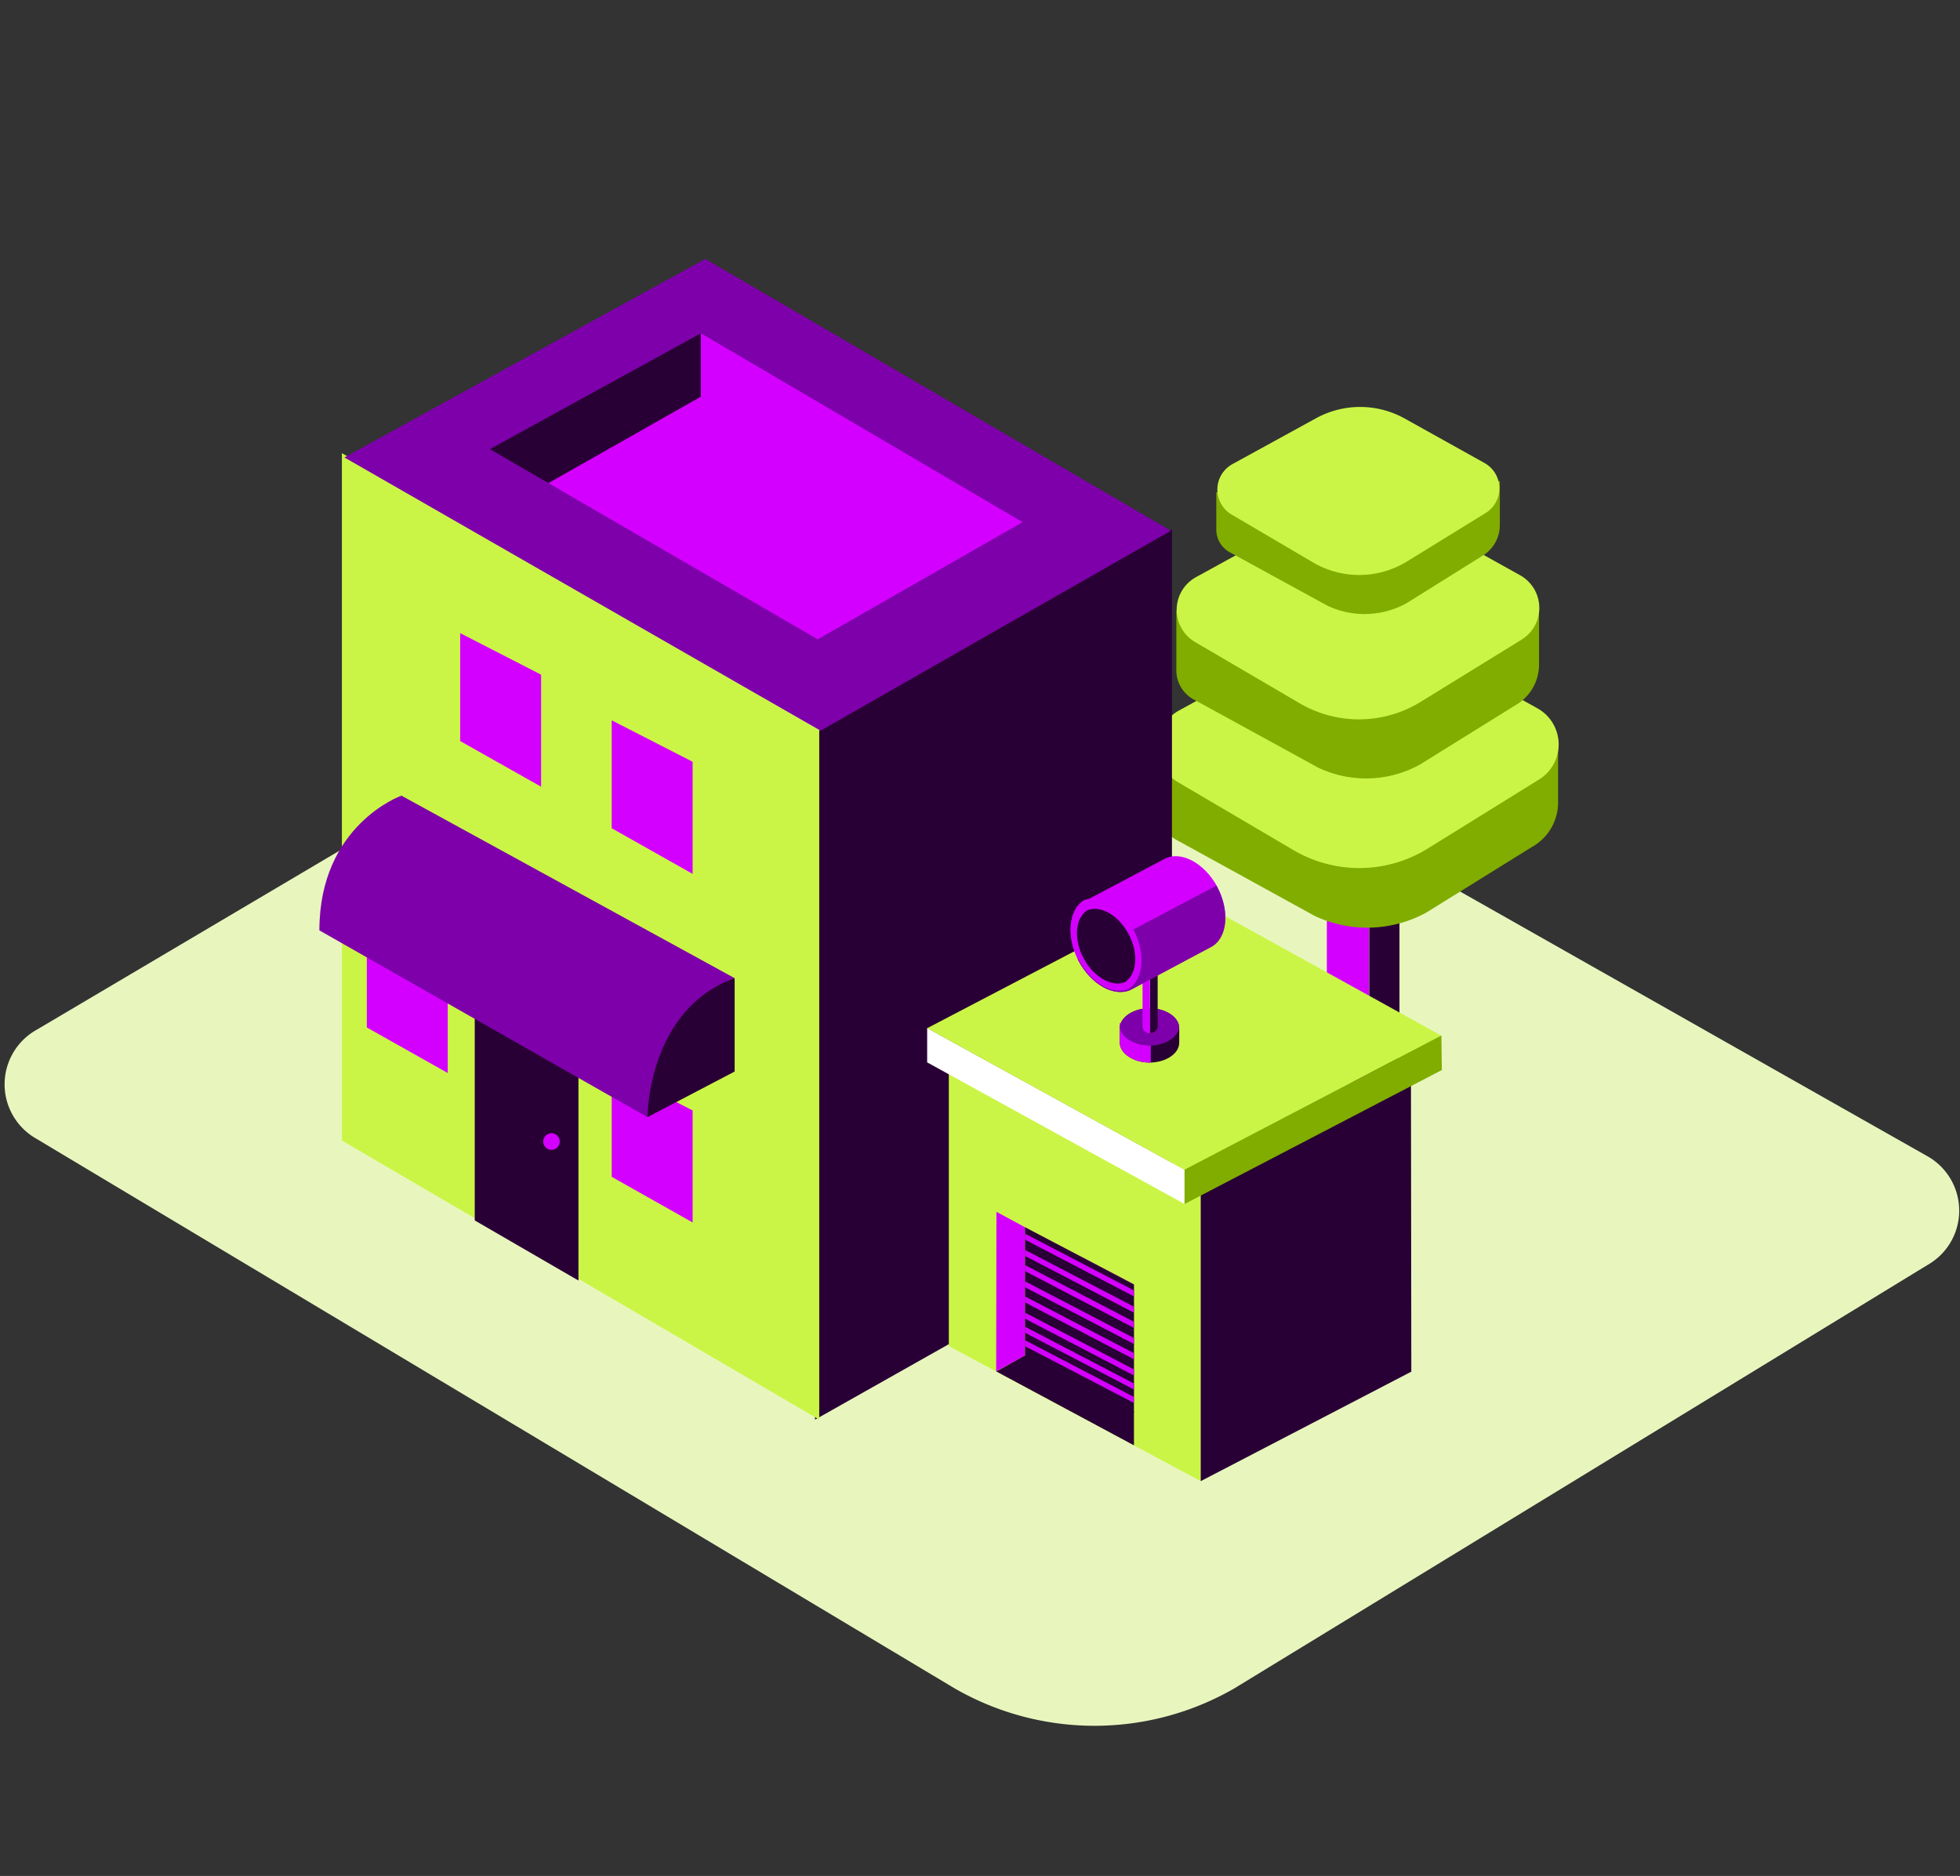
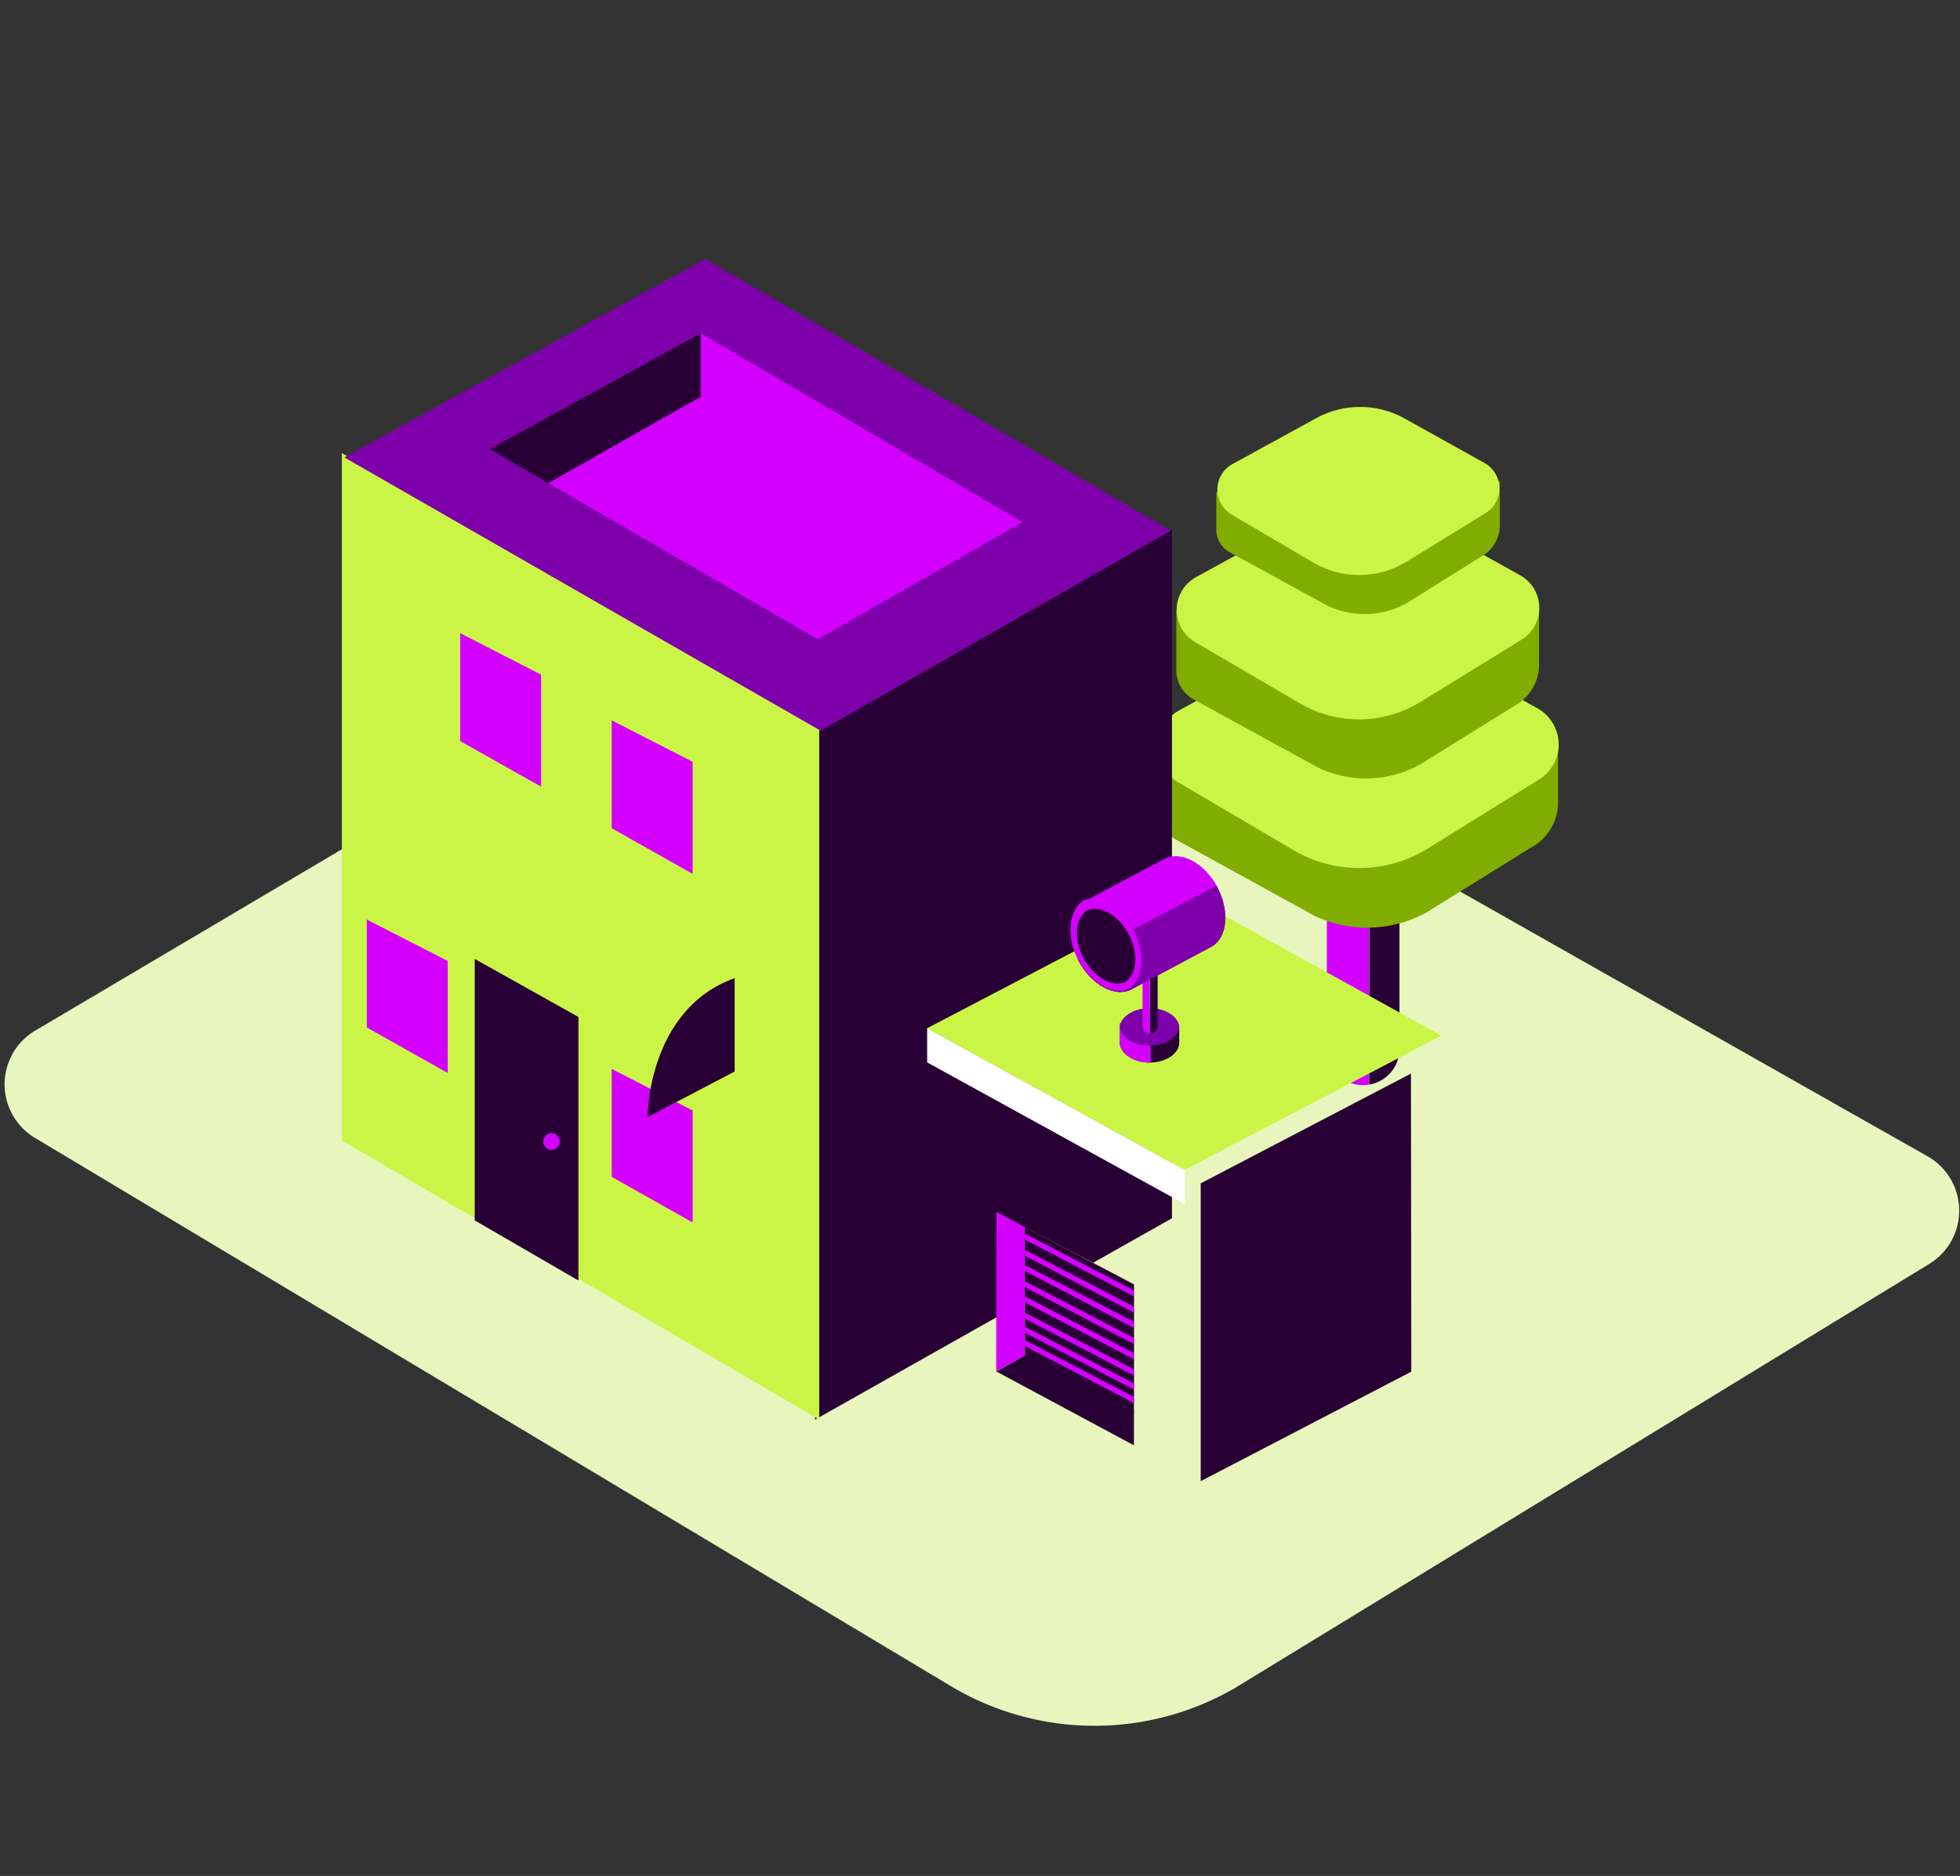
<svg xmlns="http://www.w3.org/2000/svg" id="Calque_1" data-name="Calque 1" viewBox="0 0 209.94 200.95">
  <rect x="0" y="0" width="209.94" height="200.95" fill="#333333" stroke="none" />
  <defs>
    <style>.cls-1{fill:#e8f6be}.cls-10,.cls-2{fill:#d400ff}.cls-3,.cls-9{fill:#290035}.cls-4{fill:#80ad00}.cls-5{fill:#cbf546}.cls-11,.cls-6{fill:#7e00aa}.cls-7{fill:#fff}.cls-8{fill:#b88f7c}.cls-10,.cls-11,.cls-9{fill-rule:evenodd}</style>
  </defs>
  <path class="cls-1" d="M132.14 180.9a30 30 0 0 1-30-.11L3.83 121.94a6.69 6.69 0 0 1 .11-11.64L77 67.09a30 30 0 0 1 29.24 0l100.17 56.74a6.69 6.69 0 0 1 .07 11.66l-74.32 45.4" id="Tracé_190" data-name="Tracé 190" />
  <path class="cls-2" d="M146 89.86a3.88 3.88 0 0 0-3.88 3.88v18.62a3.88 3.88 0 0 0 3.88 3.88 4.48 4.48 0 0 0 .64-.06V89.93a3.39 3.39 0 0 0-.64-.07z" />
  <path class="cls-3" d="M146.66 90v26.18a3.87 3.87 0 0 0 3.24-3.82V93.82a3.87 3.87 0 0 0-3.24-3.82z" />
  <path class="cls-4" d="M124 79.54v7a3.92 3.92 0 0 0 2.24 3.55l14.54 8a13.18 13.18 0 0 0 12-.34l11.27-7a5.46 5.46 0 0 0 2.84-4.78v-6.68z" />
  <path class="cls-5" d="M126.3 76.1l12.72-7a13.93 13.93 0 0 1 13.47 0l12.18 6.77a4.42 4.42 0 0 1 .18 7.63l-11.95 7.41a13.9 13.9 0 0 1-14.36.15l-12.36-7.27a4.42 4.42 0 0 1 .12-7.69z" />
  <path class="cls-4" d="M126 65.4v6.35a3.56 3.56 0 0 0 2 3.25l13.18 7.22a11.93 11.93 0 0 0 10.89-.31l10.22-6.35a5 5 0 0 0 2.56-4.34v-6z" />
  <path class="cls-5" d="M128.13 61.81l11.51-6.32a12.61 12.61 0 0 1 12.18 0l11 6.13a4 4 0 0 1 .16 6.9l-10.81 6.66a12.57 12.57 0 0 1-13 .13L128 68.77a4 4 0 0 1 .13-6.96z" />
  <path class="cls-4" d="M130.28 52.72v4a2.77 2.77 0 0 0 1.58 2.51l10.28 5.63a9.3 9.3 0 0 0 8.51-.24l8-5a3.84 3.84 0 0 0 2-3.38v-4.7z" />
  <path class="cls-5" d="M132 49.72l8.95-4.91a9.81 9.81 0 0 1 9.47 0l8.58 4.78a3.11 3.11 0 0 1 .12 5.37l-8.39 5.17a9.77 9.77 0 0 1-10.1.11l-8.69-5.11a3.11 3.11 0 0 1 .06-5.41z" />
  <path class="cls-3" d="M125.53 130.5V56.71L87.3 78.49v73.58l38.23-21.57z" />
  <path class="cls-5" d="M87.75 78.21L36.62 48.54v73.63l51.13 29.9V78.21z" />
  <path class="cls-2" d="M74.19 81.6v12.01l-8.67-4.89V77.16l8.67 4.44zm-16.23-9.33v12l-8.67-4.89V67.82l8.67 4.45zm16.23 46.68v12l-8.67-4.89V114.5l8.67 4.45zm-26.23-16.01v12l-8.67-4.88V98.5l8.67 4.44z" />
  <path class="cls-3" d="M61.96 137.17v-28.23l-11.11-6.22v28.01l11.11 6.44z" />
  <circle class="cls-2" cx="59.07" cy="122.28" r=".89" />
-   <path class="cls-6" d="M78.69 104.78L43 85.23s-8.79 3.1-8.79 14.43l35.12 20s.67-11.33 9.36-14.88z" />
  <path class="cls-3" d="M78.69 104.78v10l-9.34 4.89s0-11.56 9.34-14.89z" />
  <path class="cls-2" d="M106.3 61.42L75.71 41.93 56.24 52.87l30.31 18.79 19.75-10.24z" />
  <path class="cls-2" d="M74.91 33.87v8.38l31.39 19.17 8.67-5.4-40.06-22.15z" />
  <path class="cls-3" d="M75.06 34.12v8.38L57.01 52.73l-10.24-5.11 28.29-13.5z" />
  <path class="cls-6" d="M36.89 49l51 29.27 37.52-21.42-49.86-29.11zm50.7 19.48L52.47 48.11l22.6-12.41 34.46 20.23z" />
-   <path class="cls-5" d="M128.61 126.76v31.9l-26.98-14.47v-31.91l26.98 14.48z" />
  <path class="cls-3" d="M151.13 115l.04 31.93-22.56 11.73v-31.9L151.13 115z" />
  <path class="cls-7" d="M99.31 110.12v3.68l27.57 15.17v-3.68l-27.57-15.17z" />
  <path class="cls-5" d="M126.88 125.32l27.51-14.38-27.51-15.21-27.57 14.41 27.57 15.18z" />
-   <path class="cls-4" d="M154.39 110.92l.05 3.7-27.56 14.35v-3.68l27.51-14.37z" />
  <path class="cls-2" d="M106.7 146.9l3.09-1.69v-13.75l-3.06-1.65-.03 17.09z" />
  <path class="cls-3" d="M106.72 146.91l14.74 7.91v-3.59l-11.69-6.02-3.05 1.7z" />
  <path class="cls-8" d="M115.74 134.57v-.02l5.72 3v11.98l-4.82-.91-.13-.06-.24-.13-.53-.28v.01l-5.05-2.63-.12-.07-.25-.13-.53-.27v-13.6l5.95 3.11z" />
  <path class="cls-3" d="M109.79 131.46v13.85l11.67 6.02V137.6l-2.06-1.09-9.61-5.05z" />
  <path class="cls-2" d="M109.79 133.89v.64l11.67 6.08v-.64l-11.67-6.08zm0-1.74v.64l11.67 6.08v-.64l-11.67-6.08zm0 3.36v.65l11.67 6.08v-.65l-11.67-6.08zm0 1.74v.64l11.67 6.08v-.64l-11.67-6.08zm0 1.62v.64l11.67 6.09v-.65l-11.67-6.08zm0 1.74v.64l11.67 6.09v-.65l-11.67-6.08zm0 1.51v.64l11.67 6.08v-.64l-11.67-6.08zm0 1.44v.64l11.67 6.08v-.64l-11.67-6.08z" />
  <path class="cls-9" d="M123.13 108c1.75 0 3.18 1 3.18 2.13v1.56c0 1.17-1.43 2.13-3.18 2.13-1.75 0-3.19-1-3.19-2.13v-1.56c0-1.13 1.44-2.13 3.19-2.13z" />
  <path class="cls-10" d="M123.13 108h.13v5.82h-.13c-1.75 0-3.19-1-3.19-2.13v-2.09h3.15z" />
  <path class="cls-11" d="M123.13 108c1.68 0 3.07.88 3.18 2-.11 1.11-1.5 2-3.18 2-1.69 0-3.08-.89-3.18-2 .1-1.08 1.49-2 3.18-2z" />
  <path class="cls-9" d="M124 110v-8.92l-.81.45v9.12a.77.77 0 0 0 .81-.65z" />
  <path class="cls-10" d="M122.38 101.12l.8.44v9.12a.77.77 0 0 1-.8-.7v-.45z" />
  <path class="cls-10" d="M115.52 102.92c-1.37-2.6-1.07-5.47.67-6.39l8.55-4.53c1.74-.92 4.28.45 5.65 3 1.37 2.6 1.07 5.47-.67 6.39l-8.55 4.61c-1.74.88-4.28-.49-5.65-3.08z" />
  <path class="cls-11" d="M115.52 102.92c0-.07-.07-.13-.1-.2l14.86-7.85.11.19c1.37 2.6 1.07 5.47-.67 6.39l-8.55 4.55c-1.74.88-4.28-.49-5.65-3.08z" />
-   <path class="cls-10" d="M115.48 102.69c-1.26-2.52-1-5.27.62-6.26 1.74-.67 4.11.74 5.37 3.27 1.26 2.52 1 5.26-.61 6.25-1.75.68-4.12-.74-5.38-3.26z" />
+   <path class="cls-10" d="M115.48 102.69c-1.26-2.52-1-5.27.62-6.26 1.74-.67 4.11.74 5.37 3.27 1.26 2.52 1 5.26-.61 6.25-1.75.68-4.12-.74-5.38-3.26" />
  <path class="cls-9" d="M116.06 102.63c-1.08-2-.89-4.29.39-5.12 1.41-.59 3.38.53 4.45 2.57 1.08 2 .89 4.28-.39 5.12-1.41.59-3.37-.53-4.45-2.57z" />
</svg>